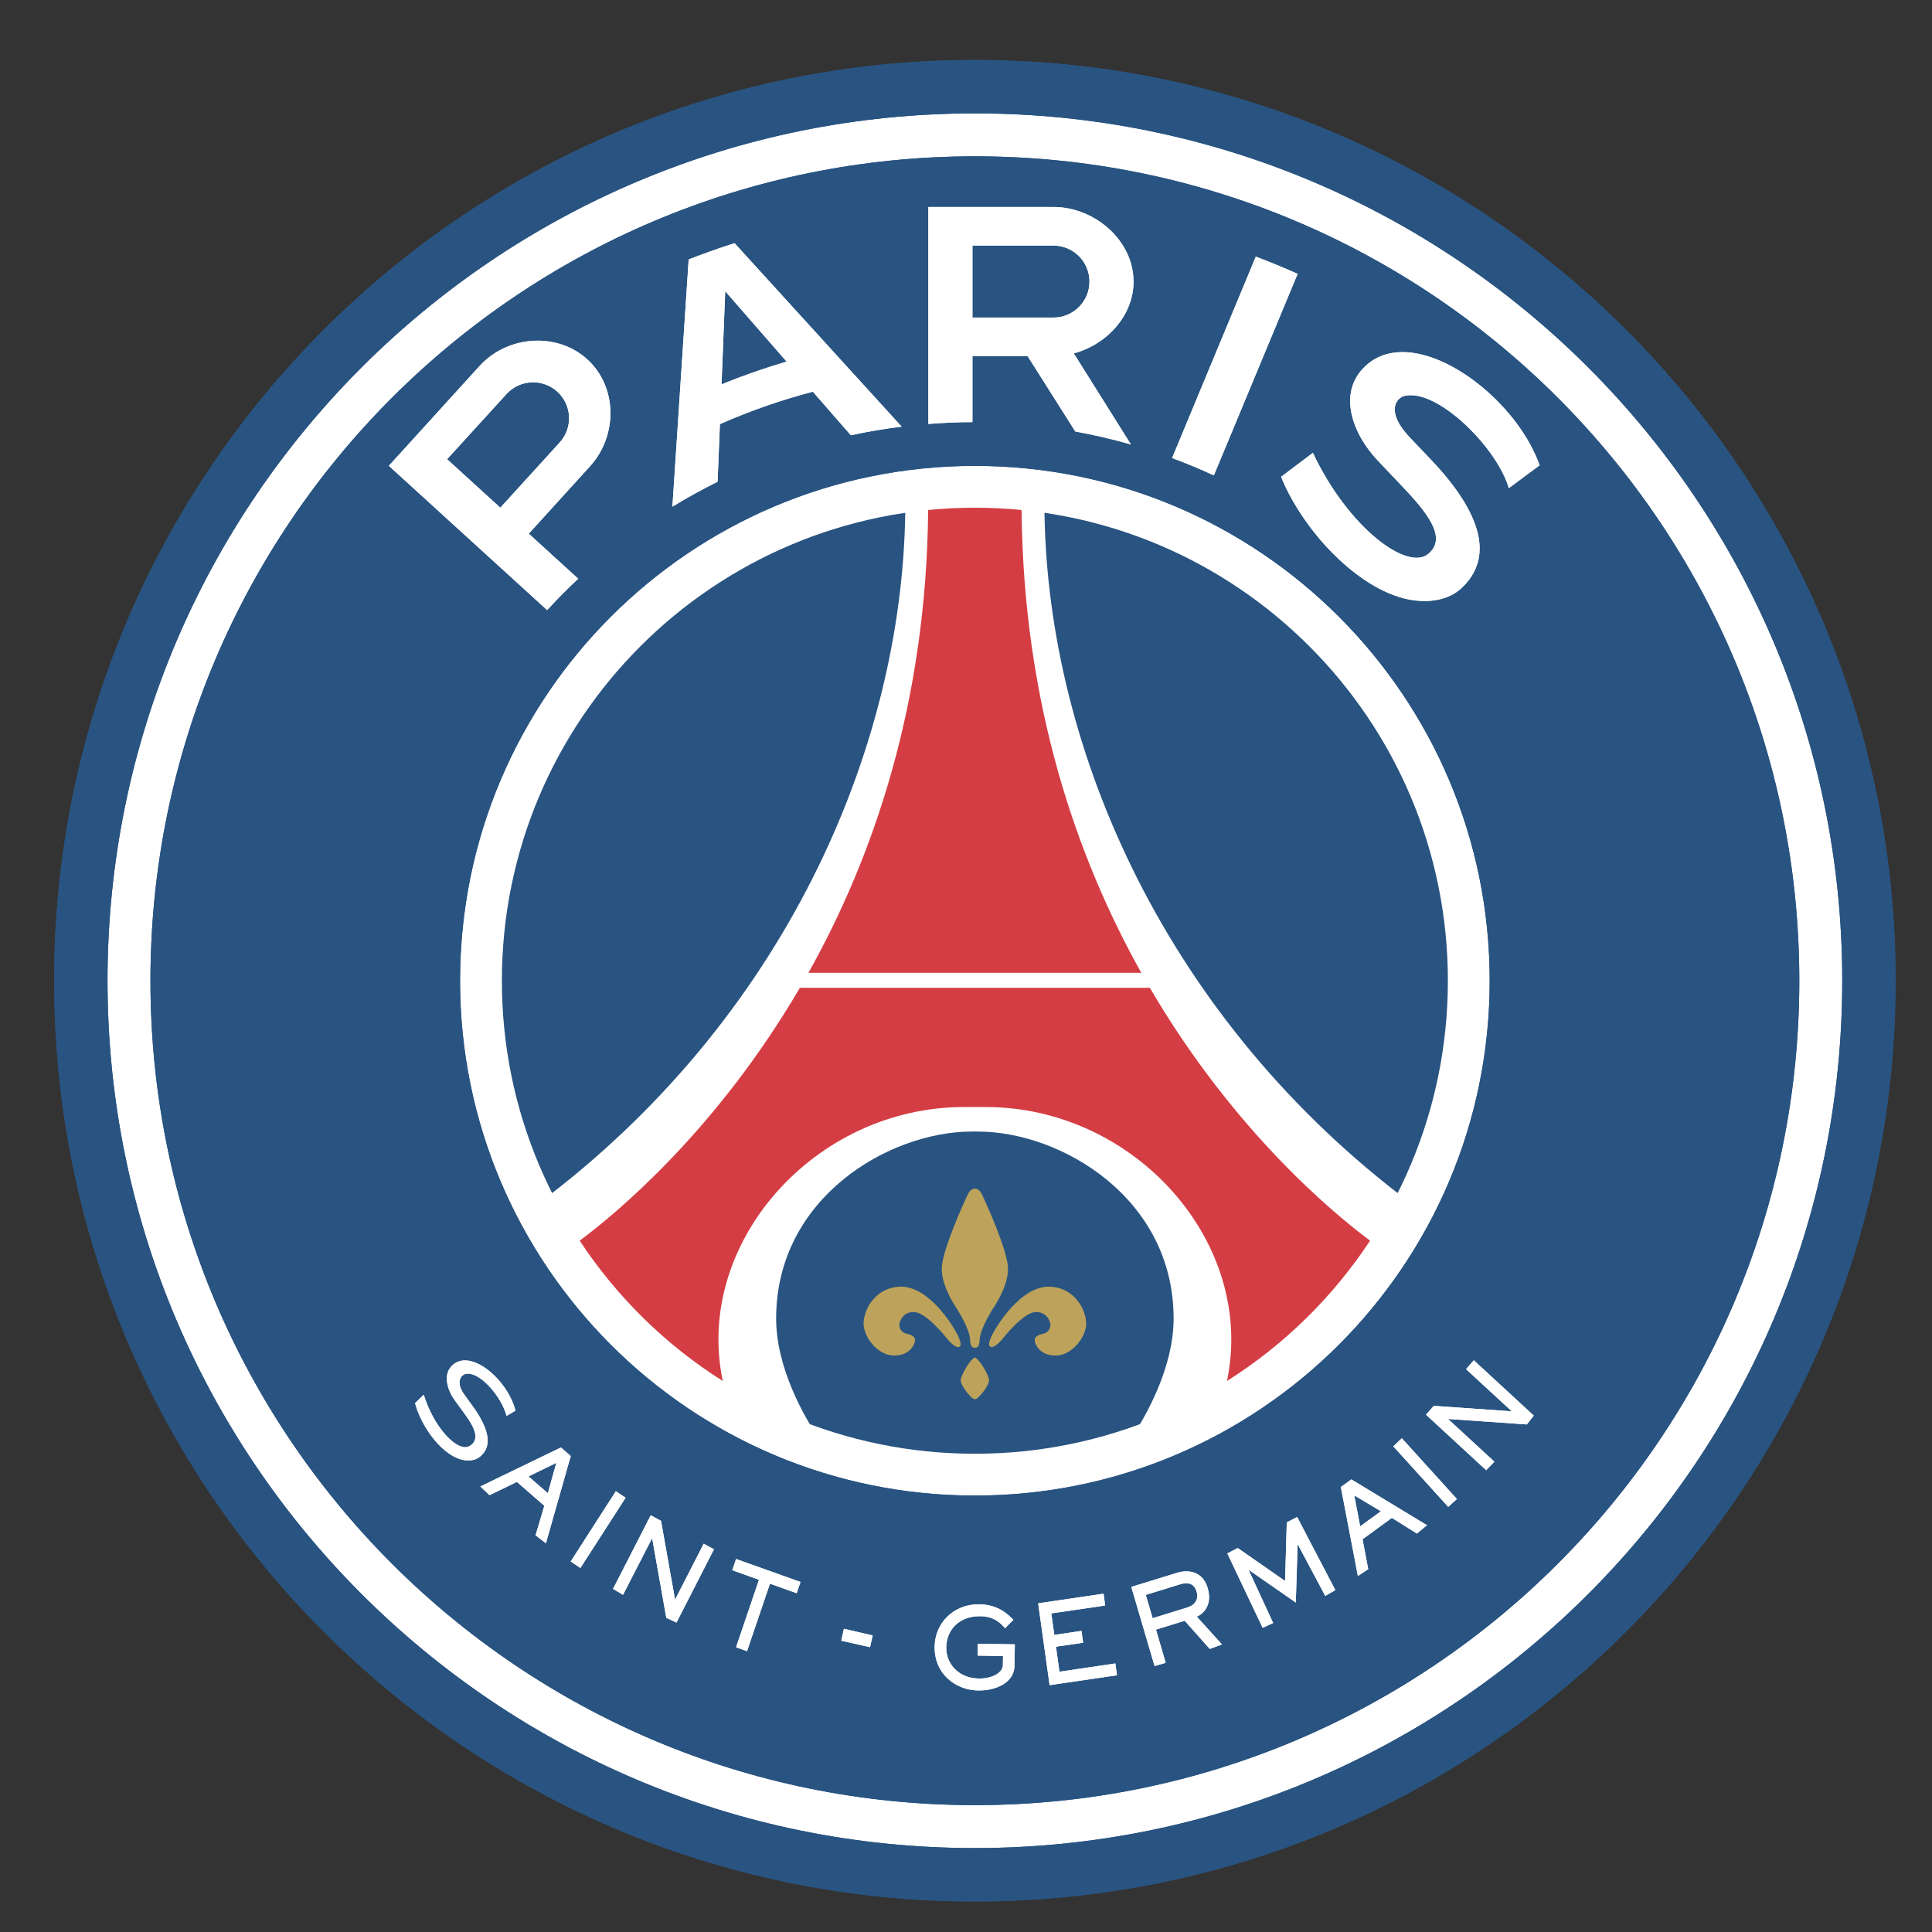
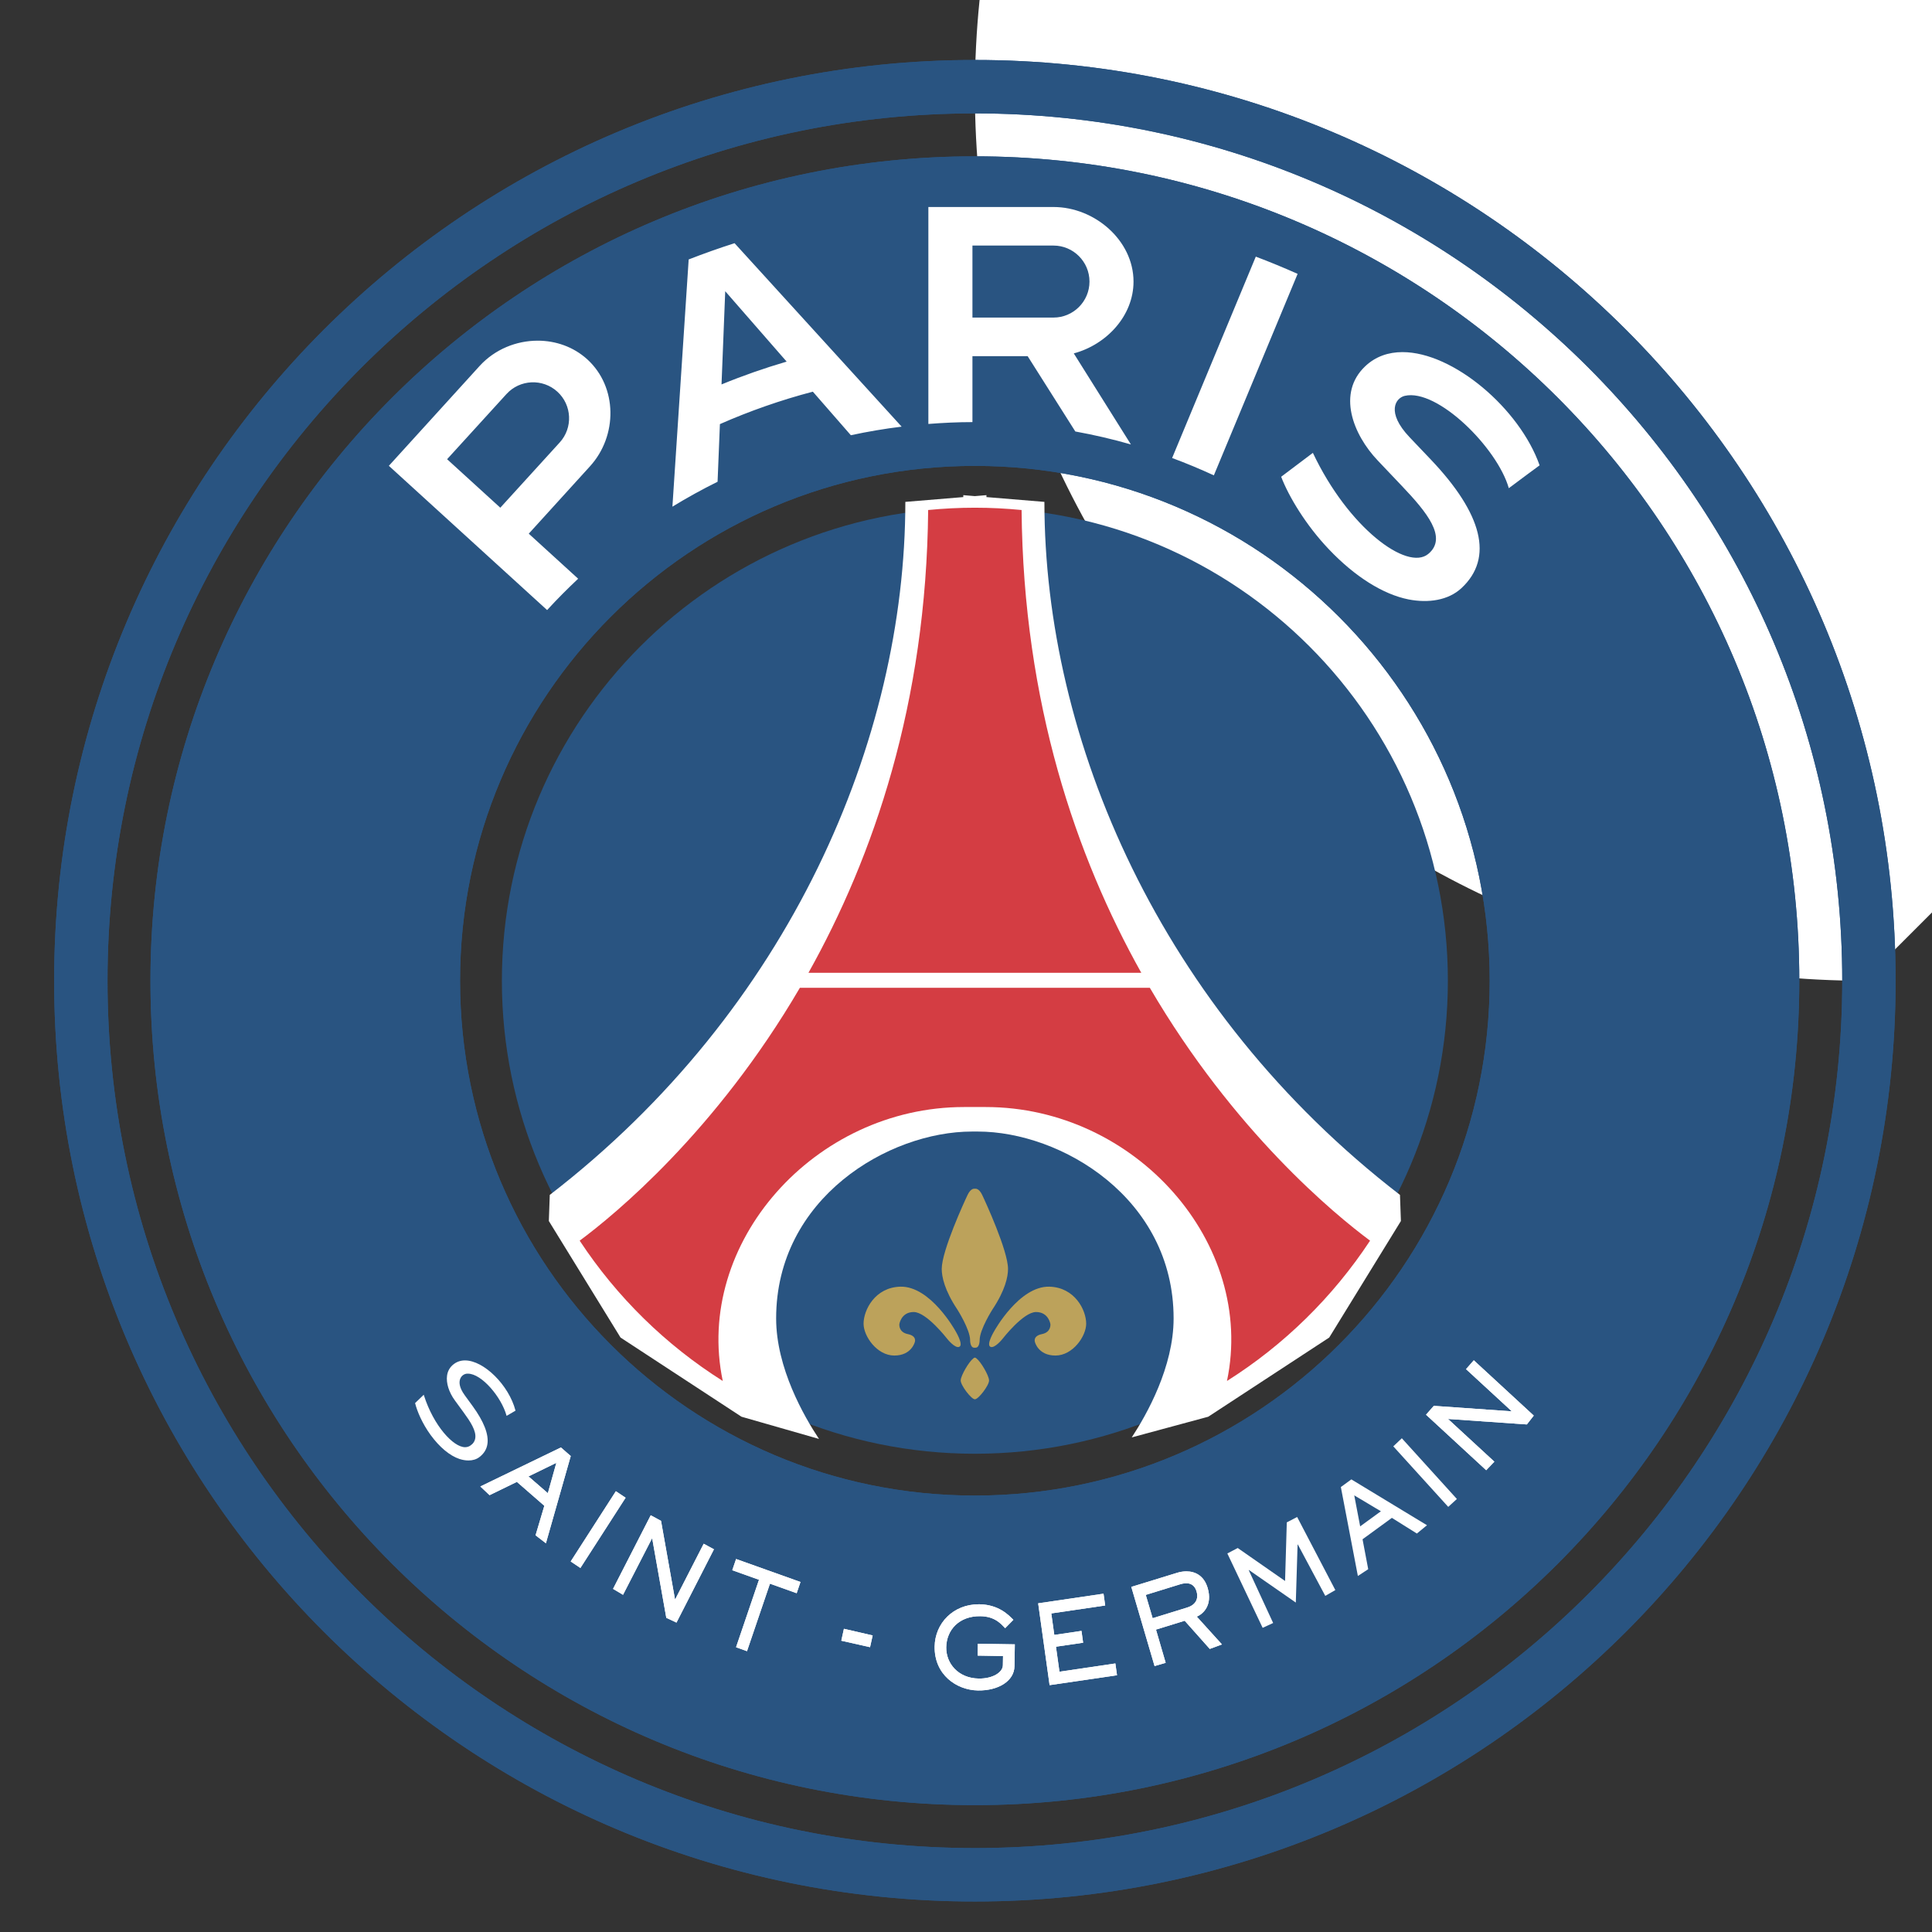
<svg xmlns="http://www.w3.org/2000/svg" width="100%" height="100%" viewBox="0 0 48 48" version="1.1" xml:space="preserve" style="fill-rule:evenodd;clip-rule:evenodd;stroke-linejoin:round;stroke-miterlimit:2;">
  <rect x="0" y="0" width="48" height="48" fill="#333333" stroke="none" />
-   <path d="M46.303,24.366c0,12.196 -9.887,22.082 -22.083,22.082c-12.195,0 -22.082,-9.886 -22.082,-22.082c0,-12.196 9.887,-22.082 22.082,-22.082c12.196,0 22.083,9.886 22.083,22.082" style="fill:#fff;fill-rule:nonzero;" />
+   <path d="M46.303,24.366c-12.195,0 -22.082,-9.886 -22.082,-22.082c0,-12.196 9.887,-22.082 22.082,-22.082c12.196,0 22.083,9.886 22.083,22.082" style="fill:#fff;fill-rule:nonzero;" />
  <path d="M24.221,45.915c-11.902,0 -21.55,-9.648 -21.55,-21.549c0,-11.901 9.648,-21.549 21.55,-21.549c11.901,0 21.549,9.648 21.549,21.549c0,11.901 -9.648,21.549 -21.549,21.549m0,-44.425c-12.634,0 -22.876,10.242 -22.876,22.876c0,12.634 10.242,22.876 22.876,22.876c12.633,0 22.875,-10.242 22.875,-22.876c0,-12.634 -10.242,-22.876 -22.875,-22.876" style="fill:#295481;fill-rule:nonzero;" />
  <path d="M24.221,37.157c-7.065,0 -12.791,-5.727 -12.791,-12.791c0,-7.064 5.726,-12.791 12.791,-12.791c7.063,0 12.79,5.727 12.79,12.791c0,7.064 -5.727,12.791 -12.79,12.791m0,-33.273c-11.313,0 -20.483,9.17 -20.483,20.482c0,11.312 9.17,20.482 20.483,20.482c11.312,0 20.482,-9.17 20.482,-20.482c0,-11.312 -9.17,-20.482 -20.482,-20.482" style="fill:#295481;fill-rule:nonzero;" />
  <path d="M24.221,45.915c-11.902,0 -21.55,-9.648 -21.55,-21.549c0,-11.901 9.648,-21.549 21.55,-21.549c11.901,0 21.549,9.648 21.549,21.549c0,11.901 -9.648,21.549 -21.549,21.549m0,-44.425c-12.634,0 -22.876,10.242 -22.876,22.876c0,12.634 10.242,22.876 22.876,22.876c12.633,0 22.875,-10.242 22.875,-22.876c0,-12.634 -10.242,-22.876 -22.875,-22.876" style="fill:#295481;fill-rule:nonzero;" />
  <path d="M24.221,37.157c-7.065,0 -12.791,-5.727 -12.791,-12.791c0,-7.064 5.726,-12.791 12.791,-12.791c7.063,0 12.79,5.727 12.79,12.791c0,7.064 -5.727,12.791 -12.79,12.791m0,-33.273c-11.313,0 -20.483,9.17 -20.483,20.482c0,11.312 9.17,20.482 20.483,20.482c11.312,0 20.482,-9.17 20.482,-20.482c0,-11.312 -9.17,-20.482 -20.482,-20.482" style="fill:#295481;fill-rule:nonzero;" />
  <path d="M35.972,24.366c0,6.49 -5.261,11.752 -11.751,11.752c-6.491,0 -11.752,-5.262 -11.752,-11.752c0,-6.49 5.261,-11.752 11.752,-11.752c6.49,0 11.751,5.262 11.751,11.752" style="fill:#295481;fill-rule:nonzero;" />
  <path d="M34.782,29.687c-5.969,-4.601 -8.834,-11.318 -8.834,-17.218l-1.44,-0.119l0,-0.048l-0.288,0.024l-0.287,-0.024l0,0.048l-1.44,0.119c0,5.9 -2.865,12.617 -8.834,17.218l-0.023,0.649l1.781,2.895l3.005,1.967l1.926,0.552c-0.37,-0.556 -1.065,-1.763 -1.065,-2.994c0,-2.992 2.797,-4.643 4.866,-4.643l0.143,0c2.069,0 4.866,1.651 4.866,4.643c0,1.203 -0.665,2.385 -1.04,2.956l1.901,-0.514l3.005,-1.967l1.781,-2.895l-0.023,-0.649Z" style="fill:#fff;fill-rule:nonzero;" />
  <path d="M28.567,24.541l-8.694,0c-2.091,3.576 -4.595,5.632 -5.471,6.283c0.923,1.4 2.136,2.591 3.555,3.486c-0.719,-3.419 2.273,-6.806 5.994,-6.806l0.538,0c3.722,0 6.714,3.387 5.995,6.806c1.419,-0.895 2.632,-2.086 3.555,-3.486c-0.876,-0.651 -3.38,-2.707 -5.472,-6.283m-3.186,-11.87c-0.382,-0.037 -0.769,-0.057 -1.161,-0.057c-0.391,0 -0.779,0.02 -1.16,0.057c-0.044,4.805 -1.362,8.618 -2.974,11.498l8.269,0c-1.612,-2.879 -2.93,-6.693 -2.974,-11.498" style="fill:#d43d43;fill-rule:nonzero;" />
  <path d="M24.238,33.483c0.103,0 0.101,-0.187 0.101,-0.187c0,-0.266 0.32,-0.766 0.32,-0.766c0.315,-0.473 0.385,-0.81 0.385,-1.004c0,-0.45 -0.565,-1.678 -0.643,-1.84c-0.077,-0.163 -0.163,-0.152 -0.163,-0.152l-0.035,0c0,0 -0.086,-0.011 -0.163,0.152c-0.078,0.162 -0.643,1.39 -0.643,1.84c0,0.194 0.07,0.531 0.385,1.004c0,0 0.32,0.5 0.32,0.766c0,0 -0.002,0.187 0.101,0.187l0.035,0Z" style="fill:#bca25b;fill-rule:nonzero;" />
  <path d="M21.455,32.887c0,-0.339 0.282,-0.903 0.915,-0.92c0.748,-0.018 1.363,1.092 1.363,1.092c0,0 0.209,0.341 0.105,0.4c-0.105,0.059 -0.31,-0.202 -0.31,-0.202c0,0 -0.511,-0.66 -0.827,-0.66c-0.315,0 -0.357,0.302 -0.357,0.302c0,0 -0.023,0.199 0.209,0.246c0.232,0.046 0.176,0.195 0.176,0.195c0,0 -0.079,0.338 -0.51,0.338c-0.431,0 -0.764,-0.48 -0.764,-0.791" style="fill:#bca25b;fill-rule:nonzero;" />
  <path d="M26.986,32.887c0,-0.339 -0.282,-0.903 -0.915,-0.92c-0.748,-0.018 -1.363,1.092 -1.363,1.092c0,0 -0.209,0.341 -0.105,0.4c0.105,0.059 0.31,-0.202 0.31,-0.202c0,0 0.511,-0.66 0.827,-0.66c0.315,0 0.357,0.302 0.357,0.302c0,0 0.023,0.199 -0.209,0.246c-0.232,0.046 -0.176,0.195 -0.176,0.195c0,0 0.079,0.338 0.51,0.338c0.431,0 0.764,-0.48 0.764,-0.791" style="fill:#bca25b;fill-rule:nonzero;" />
  <path d="M24.573,34.29c0,0 -0.001,-0.001 -0.001,-0.002c-0.007,-0.118 -0.202,-0.456 -0.313,-0.539c-0.013,-0.012 -0.026,-0.019 -0.036,-0.019c-0.001,0 -0.002,0.001 -0.003,0.001c0,0 -0.002,-0.001 -0.002,-0.001c-0.011,0 -0.023,0.007 -0.036,0.019c-0.111,0.083 -0.306,0.421 -0.313,0.539c-0.001,0.001 -0.001,0.002 -0.001,0.002c0,0 0.001,0.001 0.001,0.001c0,0.001 -0.001,0.003 -0.001,0.005c0,0.126 0.265,0.468 0.35,0.468c0,0 0.002,-0.001 0.002,-0.001c0.001,0 0.002,0.001 0.003,0.001c0.085,0 0.35,-0.342 0.35,-0.468c0,-0.002 -0.001,-0.004 -0.001,-0.005c0,0 0.001,-0.001 0.001,-0.001" style="fill:#bca25b;fill-rule:nonzero;" />
  <path d="M23.065,5.143l0,5.39c0.361,-0.028 0.726,-0.046 1.094,-0.046l0.001,0l0,-1.638l1.372,0l1.184,1.871c0.469,0.085 0.93,0.192 1.381,0.322l-1.419,-2.262c0.814,-0.218 1.484,-0.934 1.484,-1.784c0,-1.022 -0.966,-1.853 -1.988,-1.853l-3.109,0Zm1.095,0.958l2.014,0c0.493,0 0.894,0.402 0.894,0.895c0,0.493 -0.401,0.894 -0.894,0.894l-2.014,0l0,-1.789Zm-7.05,0.345l-0.404,6.142c0.364,-0.222 0.738,-0.429 1.122,-0.619l0.058,-1.432c0.74,-0.326 1.513,-0.597 2.309,-0.806l0.944,1.082c0.414,-0.089 0.835,-0.161 1.262,-0.213l-4.151,-4.558c-0.385,0.123 -0.765,0.258 -1.14,0.404m0.908,0.789l1.526,1.749c-0.552,0.162 -1.093,0.351 -1.618,0.567l0.092,-2.316Zm11.103,4.144c0.352,0.13 0.698,0.275 1.037,0.431l2.081,-5.006c-0.341,-0.152 -0.687,-0.295 -1.039,-0.428l-2.079,5.003Zm-17.203,-2.289l-2.257,2.483l3.932,3.584c0.247,-0.271 0.506,-0.529 0.771,-0.779l-1.227,-1.119l1.521,-1.674c0.688,-0.755 0.688,-1.968 -0.067,-2.657c-0.344,-0.313 -0.787,-0.464 -1.232,-0.464c-0.532,0 -1.066,0.215 -1.441,0.626m-0.81,2.319l1.475,-1.619c0.333,-0.365 0.899,-0.391 1.264,-0.059c0.365,0.332 0.391,0.899 0.058,1.263l-1.475,1.62l-1.322,-1.205Zm22.812,-2.311c-0.708,0.667 -0.307,1.696 0.311,2.345l0.599,0.631c0.611,0.643 1.145,1.284 0.654,1.689c-0.524,0.433 -1.987,-0.651 -2.866,-2.512l-0.788,0.594c0.188,0.49 0.612,1.199 1.183,1.799c0.646,0.681 1.35,1.123 1.98,1.248c0.496,0.097 0.989,0.023 1.315,-0.279c0.812,-0.753 0.517,-1.852 -0.759,-3.195l-0.53,-0.557c-0.587,-0.62 -0.347,-0.972 -0.12,-1.026c0.811,-0.19 2.302,1.291 2.587,2.294c0.238,-0.181 0.765,-0.568 0.765,-0.568c-0.494,-1.406 -2.144,-2.813 -3.407,-2.813c-0.348,0 -0.667,0.107 -0.924,0.35" style="fill:#fff;fill-rule:nonzero;" />
-   <path d="M23.065,5.143l0,5.39c0.361,-0.028 0.726,-0.046 1.094,-0.046l0.001,0l0,-1.638l1.372,0l1.184,1.871c0.469,0.085 0.93,0.192 1.381,0.322l-1.419,-2.262c0.814,-0.217 1.484,-0.934 1.484,-1.784c0,-1.022 -0.966,-1.853 -1.988,-1.853l-3.109,0Zm1.095,0.958l2.014,0c0.493,0 0.894,0.402 0.894,0.895c0,0.493 -0.401,0.894 -0.894,0.894l-2.014,0l0,-1.789Zm-7.05,0.345l-0.404,6.142c0.364,-0.222 0.738,-0.429 1.122,-0.619l0.058,-1.432c0.74,-0.326 1.513,-0.597 2.309,-0.806l0.944,1.083c0.414,-0.09 0.835,-0.162 1.262,-0.214l-4.151,-4.558c-0.385,0.123 -0.765,0.258 -1.14,0.404Zm0.908,0.789l1.526,1.749c-0.552,0.162 -1.093,0.351 -1.618,0.567l0.092,-2.316Zm11.103,4.144c0.352,0.13 0.698,0.275 1.037,0.432l2.081,-5.007c-0.341,-0.152 -0.687,-0.295 -1.039,-0.428l-2.079,5.003Zm-17.203,-2.289l-2.257,2.483l3.932,3.584c0.247,-0.27 0.506,-0.529 0.771,-0.779l-1.227,-1.119l1.521,-1.674c0.688,-0.755 0.688,-1.968 -0.067,-2.657c-0.344,-0.313 -0.787,-0.464 -1.232,-0.464c-0.532,0 -1.066,0.215 -1.441,0.626Zm-0.81,2.319l1.475,-1.619c0.333,-0.365 0.899,-0.391 1.264,-0.059c0.365,0.332 0.391,0.899 0.058,1.264l-1.475,1.619l-1.322,-1.205Zm22.812,-2.311c-0.708,0.667 -0.307,1.696 0.311,2.345l0.599,0.631c0.611,0.643 1.145,1.284 0.654,1.689c-0.524,0.433 -1.987,-0.651 -2.866,-2.512l-0.788,0.594c0.188,0.49 0.612,1.199 1.183,1.799c0.646,0.681 1.35,1.123 1.98,1.248c0.496,0.097 0.989,0.023 1.315,-0.279c0.812,-0.753 0.517,-1.852 -0.759,-3.195l-0.53,-0.557c-0.587,-0.619 -0.347,-0.972 -0.12,-1.026c0.811,-0.19 2.302,1.291 2.587,2.294c0.238,-0.181 0.765,-0.568 0.765,-0.568c-0.494,-1.406 -2.144,-2.813 -3.407,-2.813c-0.348,0 -0.667,0.107 -0.924,0.35Z" style="fill:#fff;fill-rule:nonzero;" />
  <path d="M11.934,36.931l0.229,0.216l0.679,-0.33l0.682,0.594l-0.218,0.733l0.257,0.198l0.617,-2.167l-0.244,-0.213l-2.002,0.969Zm1.196,-0.25l0.692,-0.337l-0.211,0.754l-0.481,-0.417Z" style="fill:#fff;fill-rule:nonzero;" />
  <clipPath id="_clip1">
    <path d="M11.934,36.931l0.229,0.216l0.679,-0.33l0.682,0.594l-0.218,0.733l0.257,0.198l0.617,-2.167l-0.244,-0.213l-2.002,0.969Zm1.196,-0.25l0.692,-0.337l-0.211,0.754l-0.481,-0.417Z" clip-rule="nonzero" />
  </clipPath>
  <g clip-path="url(#_clip1)">
    <rect x="11.934" y="35.962" width="2.246" height="2.38" style="fill:#fff;" />
  </g>
  <path d="M14.179,38.794l0.241,0.162l1.123,-1.745l-0.242,-0.162l-1.122,1.745Z" style="fill:#fff;fill-rule:nonzero;" />
  <clipPath id="_clip2">
    <path d="M14.179,38.794l0.241,0.162l1.123,-1.745l-0.242,-0.162l-1.122,1.745Z" clip-rule="nonzero" />
  </clipPath>
  <g clip-path="url(#_clip2)">
    <rect x="14.179" y="37.049" width="1.364" height="1.908" style="fill:#fff;" />
  </g>
  <path d="M15.231,39.475l0.248,0.147l0.72,-1.401l0.005,0.002l0.35,1.972l0.253,0.118l0.931,-1.821l-0.255,-0.138l-0.708,1.382l-0.005,-0.002l-0.347,-1.949l-0.256,-0.138l-0.936,1.828Z" style="fill:#fff;fill-rule:nonzero;" />
  <clipPath id="_clip3">
    <path d="M15.231,39.475l0.248,0.148l0.72,-1.402l0.005,0.002l0.35,1.972l0.253,0.118l0.931,-1.821l-0.255,-0.138l-0.708,1.382l-0.005,-0.002l-0.347,-1.949l-0.256,-0.138l-0.936,1.828Z" clip-rule="nonzero" />
  </clipPath>
  <g clip-path="url(#_clip3)">
    <rect x="15.231" y="37.647" width="2.507" height="2.666" style="fill:#fff;" />
  </g>
  <path d="M18.193,39.012l0.664,0.237l-0.57,1.676l0.272,0.098l0.571,-1.677l0.663,0.237l0.095,-0.279l-1.6,-0.571l-0.095,0.279Z" style="fill:#fff;fill-rule:nonzero;" />
  <path d="M18.193,39.012l0.664,0.237l-0.57,1.676l0.272,0.098l0.57,-1.677l0.664,0.237l0.095,-0.279l-1.6,-0.571l-0.095,0.279Z" style="fill:#fff;fill-rule:nonzero;" />
  <path d="M23.221,40.907c-0.011,0.698 0.541,1.083 1.076,1.092c0.502,0.008 0.901,-0.232 0.907,-0.601l0.009,-0.545l-0.919,-0.015l-0.005,0.295l0.631,0.011l-0.004,0.23c-0.003,0.175 -0.254,0.335 -0.601,0.329c-0.508,-0.008 -0.812,-0.375 -0.806,-0.777c0.007,-0.43 0.32,-0.781 0.852,-0.772c0.363,0.006 0.515,0.198 0.612,0.297l0.204,-0.207c-0.115,-0.117 -0.363,-0.378 -0.841,-0.386c-0.007,0 -0.014,0 -0.021,0c-0.631,0 -1.085,0.47 -1.094,1.049" style="fill:#fff;fill-rule:nonzero;" />
  <clipPath id="_clip4">
    <path d="M23.221,40.907c-0.011,0.698 0.541,1.083 1.076,1.092c0.502,0.008 0.901,-0.232 0.907,-0.601l0.009,-0.545l-0.919,-0.015l-0.005,0.295l0.631,0.011l-0.004,0.23c-0.003,0.175 -0.254,0.335 -0.601,0.329c-0.508,-0.009 -0.812,-0.375 -0.806,-0.777c0.007,-0.43 0.32,-0.781 0.852,-0.772c0.363,0.006 0.515,0.198 0.612,0.297l0.204,-0.207c-0.115,-0.117 -0.363,-0.378 -0.841,-0.386c-0.007,0 -0.014,0 -0.021,0c-0.631,0 -1.085,0.47 -1.094,1.049Z" clip-rule="nonzero" />
  </clipPath>
  <g clip-path="url(#_clip4)">
    <rect x="23.21" y="39.858" width="2.003" height="2.15" style="fill:#fff;" />
  </g>
  <path d="M25.793,39.834l0.284,2.033l1.675,-0.246l-0.041,-0.293l-1.389,0.205l-0.087,-0.621l0.675,-0.099l-0.041,-0.294l-0.675,0.1l-0.075,-0.534l1.339,-0.197l-0.041,-0.293l-1.624,0.239Z" style="fill:#fff;fill-rule:nonzero;" />
  <clipPath id="_clip5">
    <path d="M25.793,39.834l0.284,2.033l1.675,-0.246l-0.041,-0.293l-1.389,0.205l-0.087,-0.621l0.675,-0.099l-0.041,-0.294l-0.675,0.1l-0.075,-0.534l1.339,-0.197l-0.041,-0.293l-1.624,0.239Z" clip-rule="nonzero" />
  </clipPath>
  <g clip-path="url(#_clip5)">
    <rect x="25.792" y="39.595" width="1.959" height="2.272" style="fill:#fff;" />
  </g>
  <path d="M29.238,39.078l-1.131,0.348l0.578,1.967l0.276,-0.081l-0.241,-0.825l0.713,-0.22l0.623,0.7l0.303,-0.112l-0.626,-0.691c0.157,-0.063 0.397,-0.283 0.271,-0.711c-0.088,-0.298 -0.299,-0.413 -0.529,-0.413c-0.078,0 -0.159,0.013 -0.237,0.038m-0.772,0.547l0.855,-0.264c0.159,-0.049 0.341,-0.045 0.407,0.178c0.056,0.191 -0.029,0.338 -0.237,0.401l-0.854,0.264l-0.171,-0.579Z" style="fill:#fff;fill-rule:nonzero;" />
  <path d="M29.238,39.078l-1.131,0.348l0.578,1.967l0.276,-0.081l-0.241,-0.825l0.713,-0.22l0.623,0.7l0.303,-0.112l-0.626,-0.691c0.157,-0.063 0.397,-0.283 0.271,-0.711c-0.088,-0.298 -0.299,-0.413 -0.529,-0.413c-0.078,0 -0.159,0.013 -0.237,0.038Zm-0.772,0.547l0.855,-0.264c0.159,-0.049 0.341,-0.045 0.407,0.178c0.056,0.191 -0.029,0.338 -0.237,0.401l-0.854,0.264l-0.171,-0.579Z" style="fill:#fff;fill-rule:nonzero;" />
  <path d="M33.313,36.945l0.423,2.21l0.257,-0.169l-0.141,-0.743l0.729,-0.532l0.621,0.389l0.251,-0.206l-1.879,-1.139l-0.261,0.19Zm0.333,0.207l0.662,0.395l-0.515,0.375l-0.147,-0.77Z" style="fill:#fff;fill-rule:nonzero;" />
-   <path d="M33.313,36.945l0.423,2.21l0.257,-0.169l-0.141,-0.743l0.729,-0.532l0.621,0.389l0.251,-0.206l-1.879,-1.139l-0.261,0.19Zm0.333,0.207l0.662,0.395l-0.515,0.375l-0.147,-0.77Z" style="fill:#fff;fill-rule:nonzero;" />
-   <path d="M34.616,35.934l1.365,1.504l0.215,-0.196l-1.368,-1.509l-0.212,0.201Z" style="fill:#fff;fill-rule:nonzero;" />
  <clipPath id="_clip6">
    <path d="M34.616,35.934l1.365,1.504l0.215,-0.196l-1.368,-1.509l-0.212,0.201Z" clip-rule="nonzero" />
  </clipPath>
  <g clip-path="url(#_clip6)">
    <rect x="34.616" y="35.733" width="1.58" height="1.705" style="fill:#fff;" />
  </g>
  <path d="M36.423,34.016l1.133,1.044l-0.004,0.004l-1.929,-0.136l-0.194,0.22l1.495,1.379l0.203,-0.212l-1.147,-1.057l0.004,-0.004l1.95,0.136l0.172,-0.22l-1.49,-1.374l-0.193,0.22Z" style="fill:#fff;fill-rule:nonzero;" />
  <path d="M36.423,34.016l1.133,1.044l-0.004,0.004l-1.929,-0.136l-0.194,0.22l1.495,1.379l0.203,-0.212l-1.147,-1.057l0.004,-0.004l1.95,0.136l0.172,-0.22l-1.49,-1.374l-0.193,0.22Z" style="fill:#fff;fill-rule:nonzero;" />
  <path d="M31.97,37.823l-0.043,1.456l-1.176,-0.819l-0.258,0.135l0.877,1.848l0.261,-0.12l-0.607,-1.314l0.005,-0.003l1.165,0.809l0.044,-1.44l0.006,-0.003l0.682,1.277l0.25,-0.144l-0.949,-1.816l-0.257,0.134Z" style="fill:#fff;fill-rule:nonzero;" />
-   <path d="M31.97,37.823l-0.043,1.456l-1.176,-0.819l-0.258,0.135l0.877,1.848l0.261,-0.12l-0.607,-1.314l0.005,-0.003l1.165,0.809l0.044,-1.44l0.006,-0.003l0.682,1.277l0.25,-0.144l-0.949,-1.816l-0.257,0.134Z" style="fill:#fff;fill-rule:nonzero;" />
  <path d="M11.274,33.891c-0.094,0.072 -0.151,0.168 -0.167,0.285c-0.026,0.184 0.046,0.415 0.194,0.617l0.214,0.293c0.165,0.226 0.325,0.463 0.292,0.65c-0.013,0.076 -0.055,0.136 -0.124,0.181c-0.037,0.025 -0.081,0.038 -0.129,0.038c-0.29,0 -0.781,-0.53 -1.022,-1.289l-0.004,-0.014l-0.211,0.203l-0.004,0.004l0.001,0.005c0.047,0.19 0.173,0.497 0.385,0.788c0.223,0.305 0.477,0.516 0.715,0.595c0.077,0.025 0.153,0.038 0.225,0.038c0.104,0 0.197,-0.028 0.267,-0.081c0.116,-0.086 0.185,-0.197 0.204,-0.328c0.036,-0.242 -0.09,-0.562 -0.373,-0.95l-0.189,-0.259c-0.151,-0.206 -0.144,-0.34 -0.112,-0.416c0.028,-0.067 0.088,-0.113 0.157,-0.122c0.01,-0.001 0.021,-0.001 0.032,-0.001c0.344,0 0.832,0.584 0.958,1.038l0.003,0.011l0.01,-0.006c0.072,-0.042 0.155,-0.091 0.206,-0.12l0.006,-0.004l-0.002,-0.006c-0.164,-0.627 -0.784,-1.242 -1.253,-1.242c-0.105,0 -0.199,0.031 -0.279,0.092" style="fill:#fff;fill-rule:nonzero;" />
-   <path d="M11.274,33.891c-0.094,0.072 -0.151,0.168 -0.167,0.285c-0.026,0.184 0.046,0.415 0.194,0.617l0.214,0.293c0.165,0.226 0.325,0.463 0.292,0.65c-0.013,0.075 -0.055,0.136 -0.124,0.181c-0.037,0.025 -0.081,0.038 -0.129,0.038c-0.29,0 -0.781,-0.53 -1.022,-1.289l-0.004,-0.014l-0.211,0.203l-0.004,0.004l0.001,0.005c0.047,0.19 0.173,0.497 0.385,0.788c0.223,0.305 0.477,0.516 0.715,0.595c0.077,0.025 0.153,0.038 0.225,0.038c0.104,0 0.197,-0.028 0.267,-0.081c0.116,-0.086 0.185,-0.197 0.204,-0.328c0.036,-0.242 -0.09,-0.562 -0.373,-0.95l-0.189,-0.259c-0.151,-0.206 -0.144,-0.34 -0.112,-0.417c0.028,-0.066 0.088,-0.113 0.157,-0.121c0.01,-0.001 0.021,-0.001 0.032,-0.001c0.344,0 0.832,0.584 0.958,1.038l0.003,0.012l0.01,-0.007c0.072,-0.042 0.155,-0.091 0.206,-0.12l0.006,-0.004l-0.002,-0.006c-0.164,-0.627 -0.784,-1.242 -1.253,-1.242c-0.105,0 -0.198,0.031 -0.279,0.092Z" style="fill:#fff;fill-rule:nonzero;" />
  <path d="M20.902,40.763l0.714,0.161l0.065,-0.292l-0.714,-0.165l-0.065,0.296Z" style="fill:#fff;fill-rule:nonzero;" />
  <path d="M20.902,40.763l0.714,0.161l0.065,-0.292l-0.714,-0.165l-0.065,0.296Z" style="fill:#fff;fill-rule:nonzero;" />
</svg>